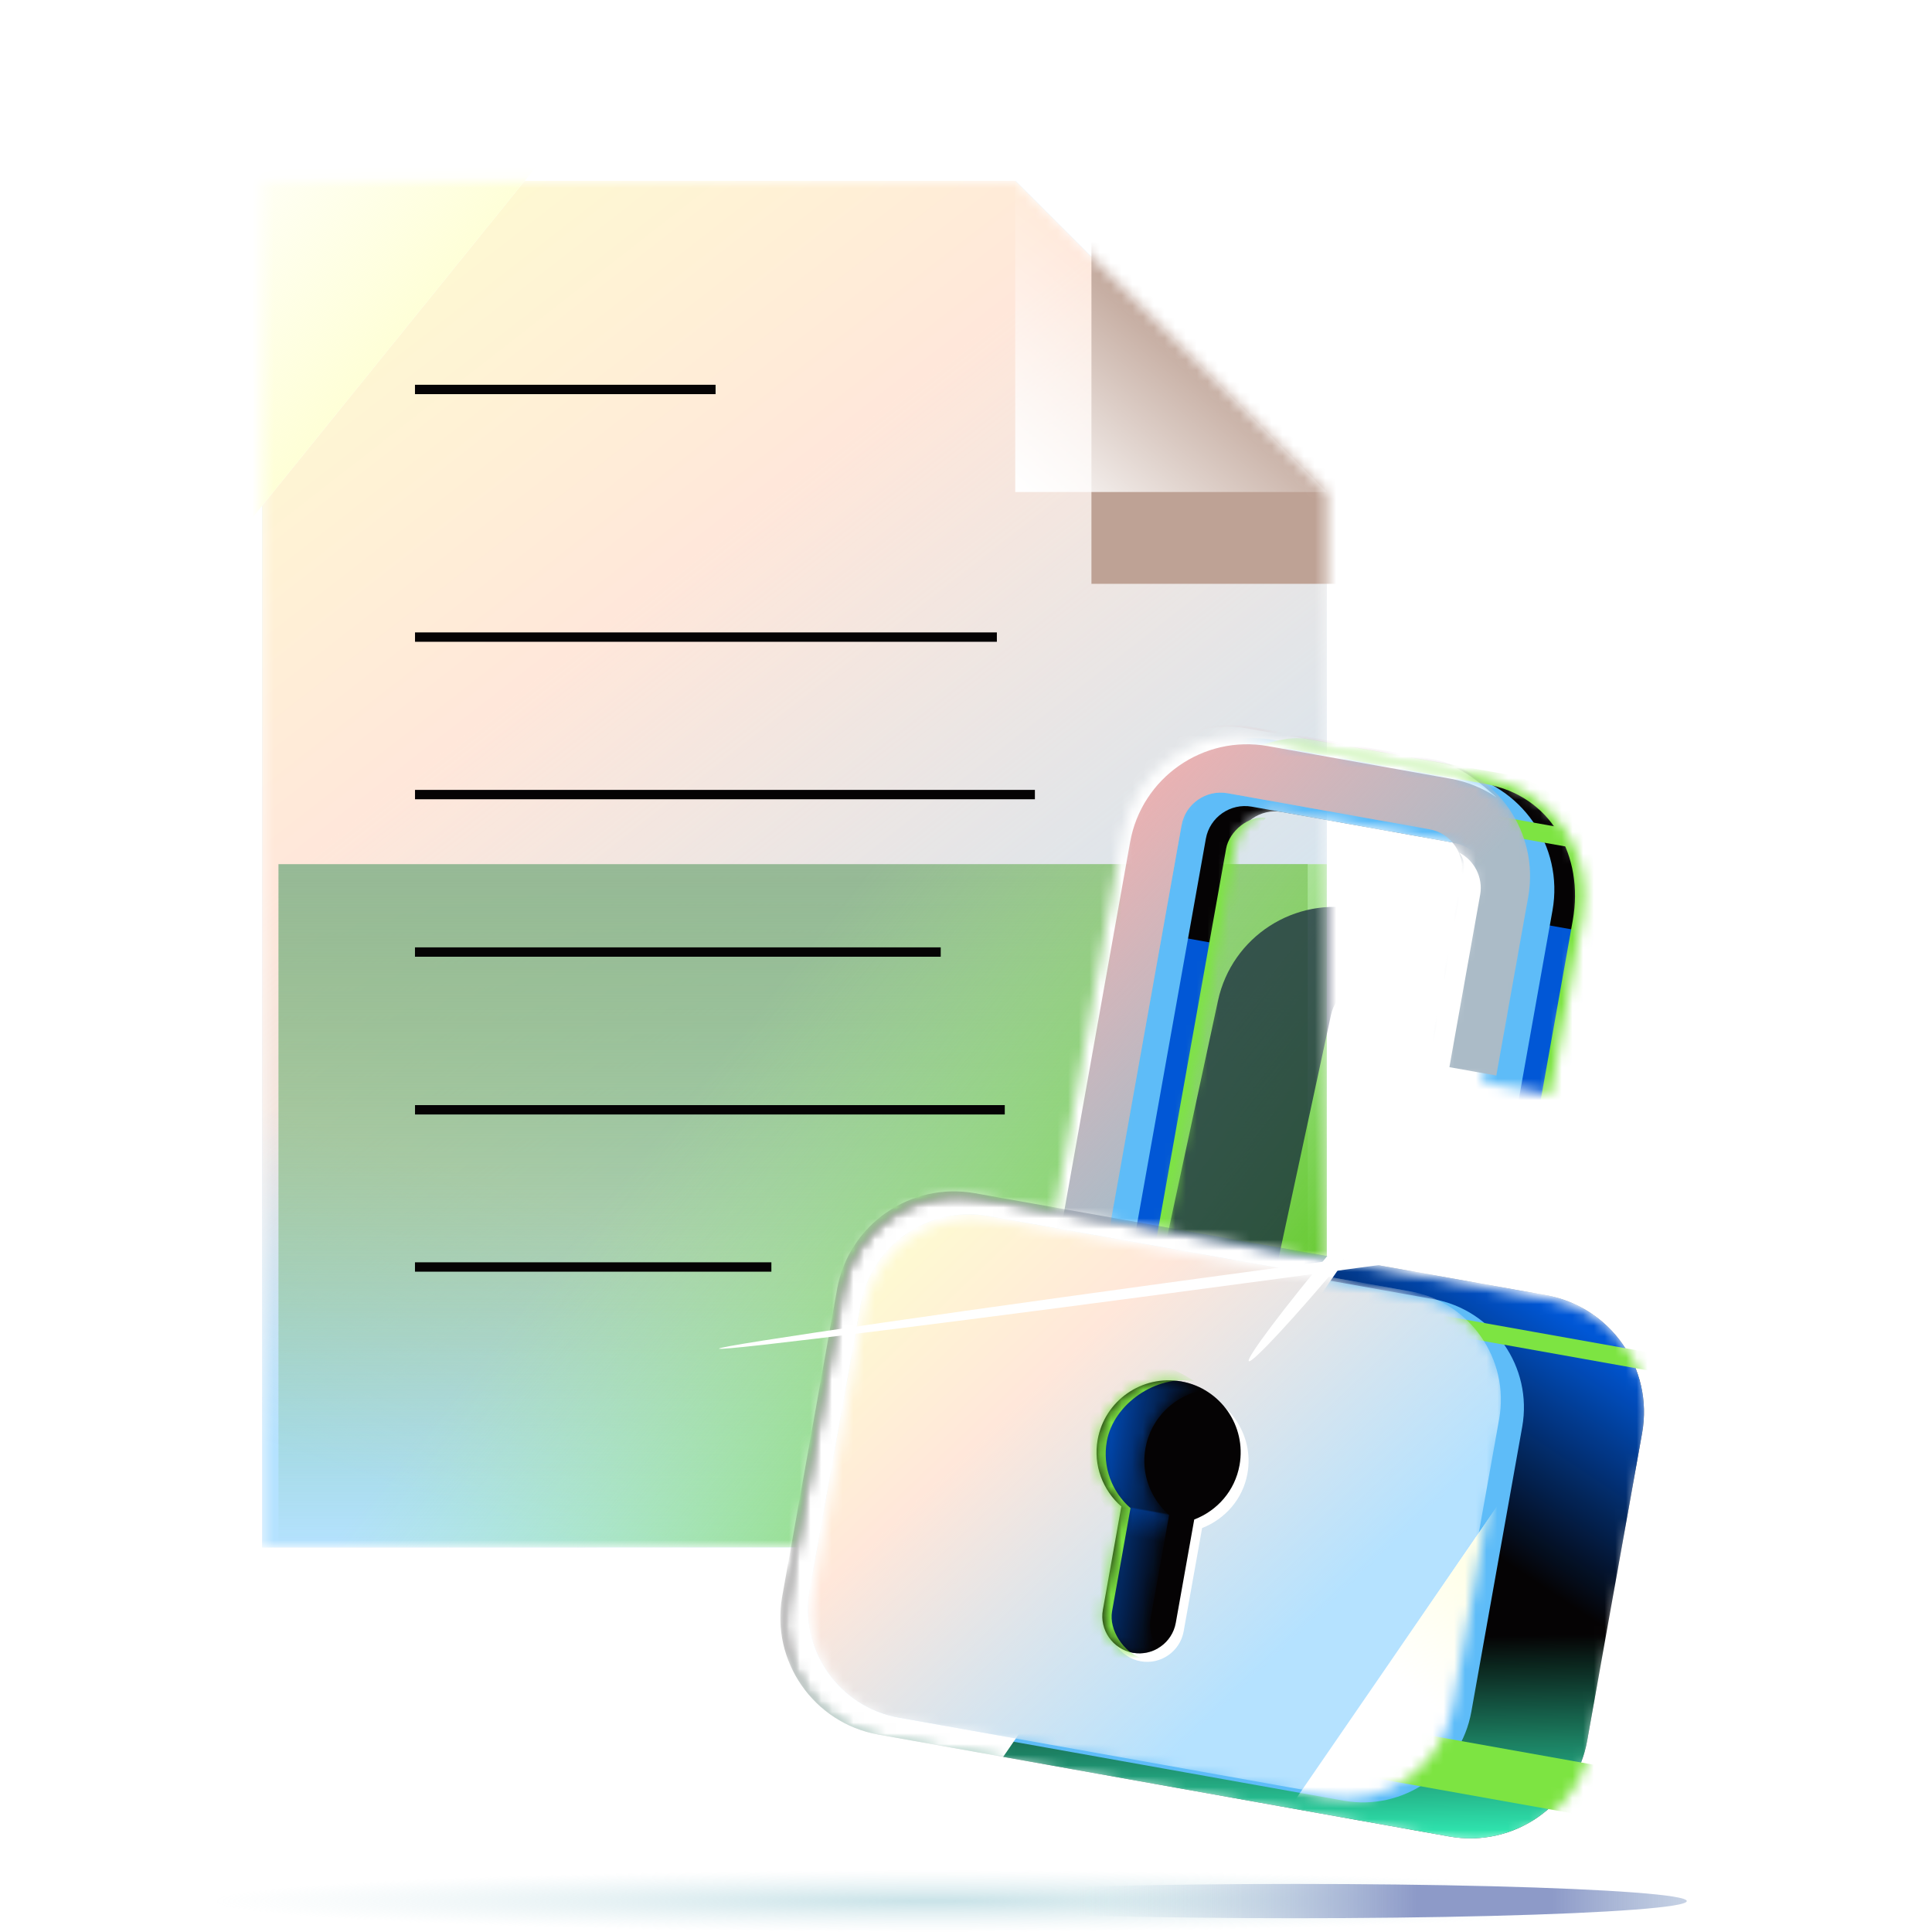
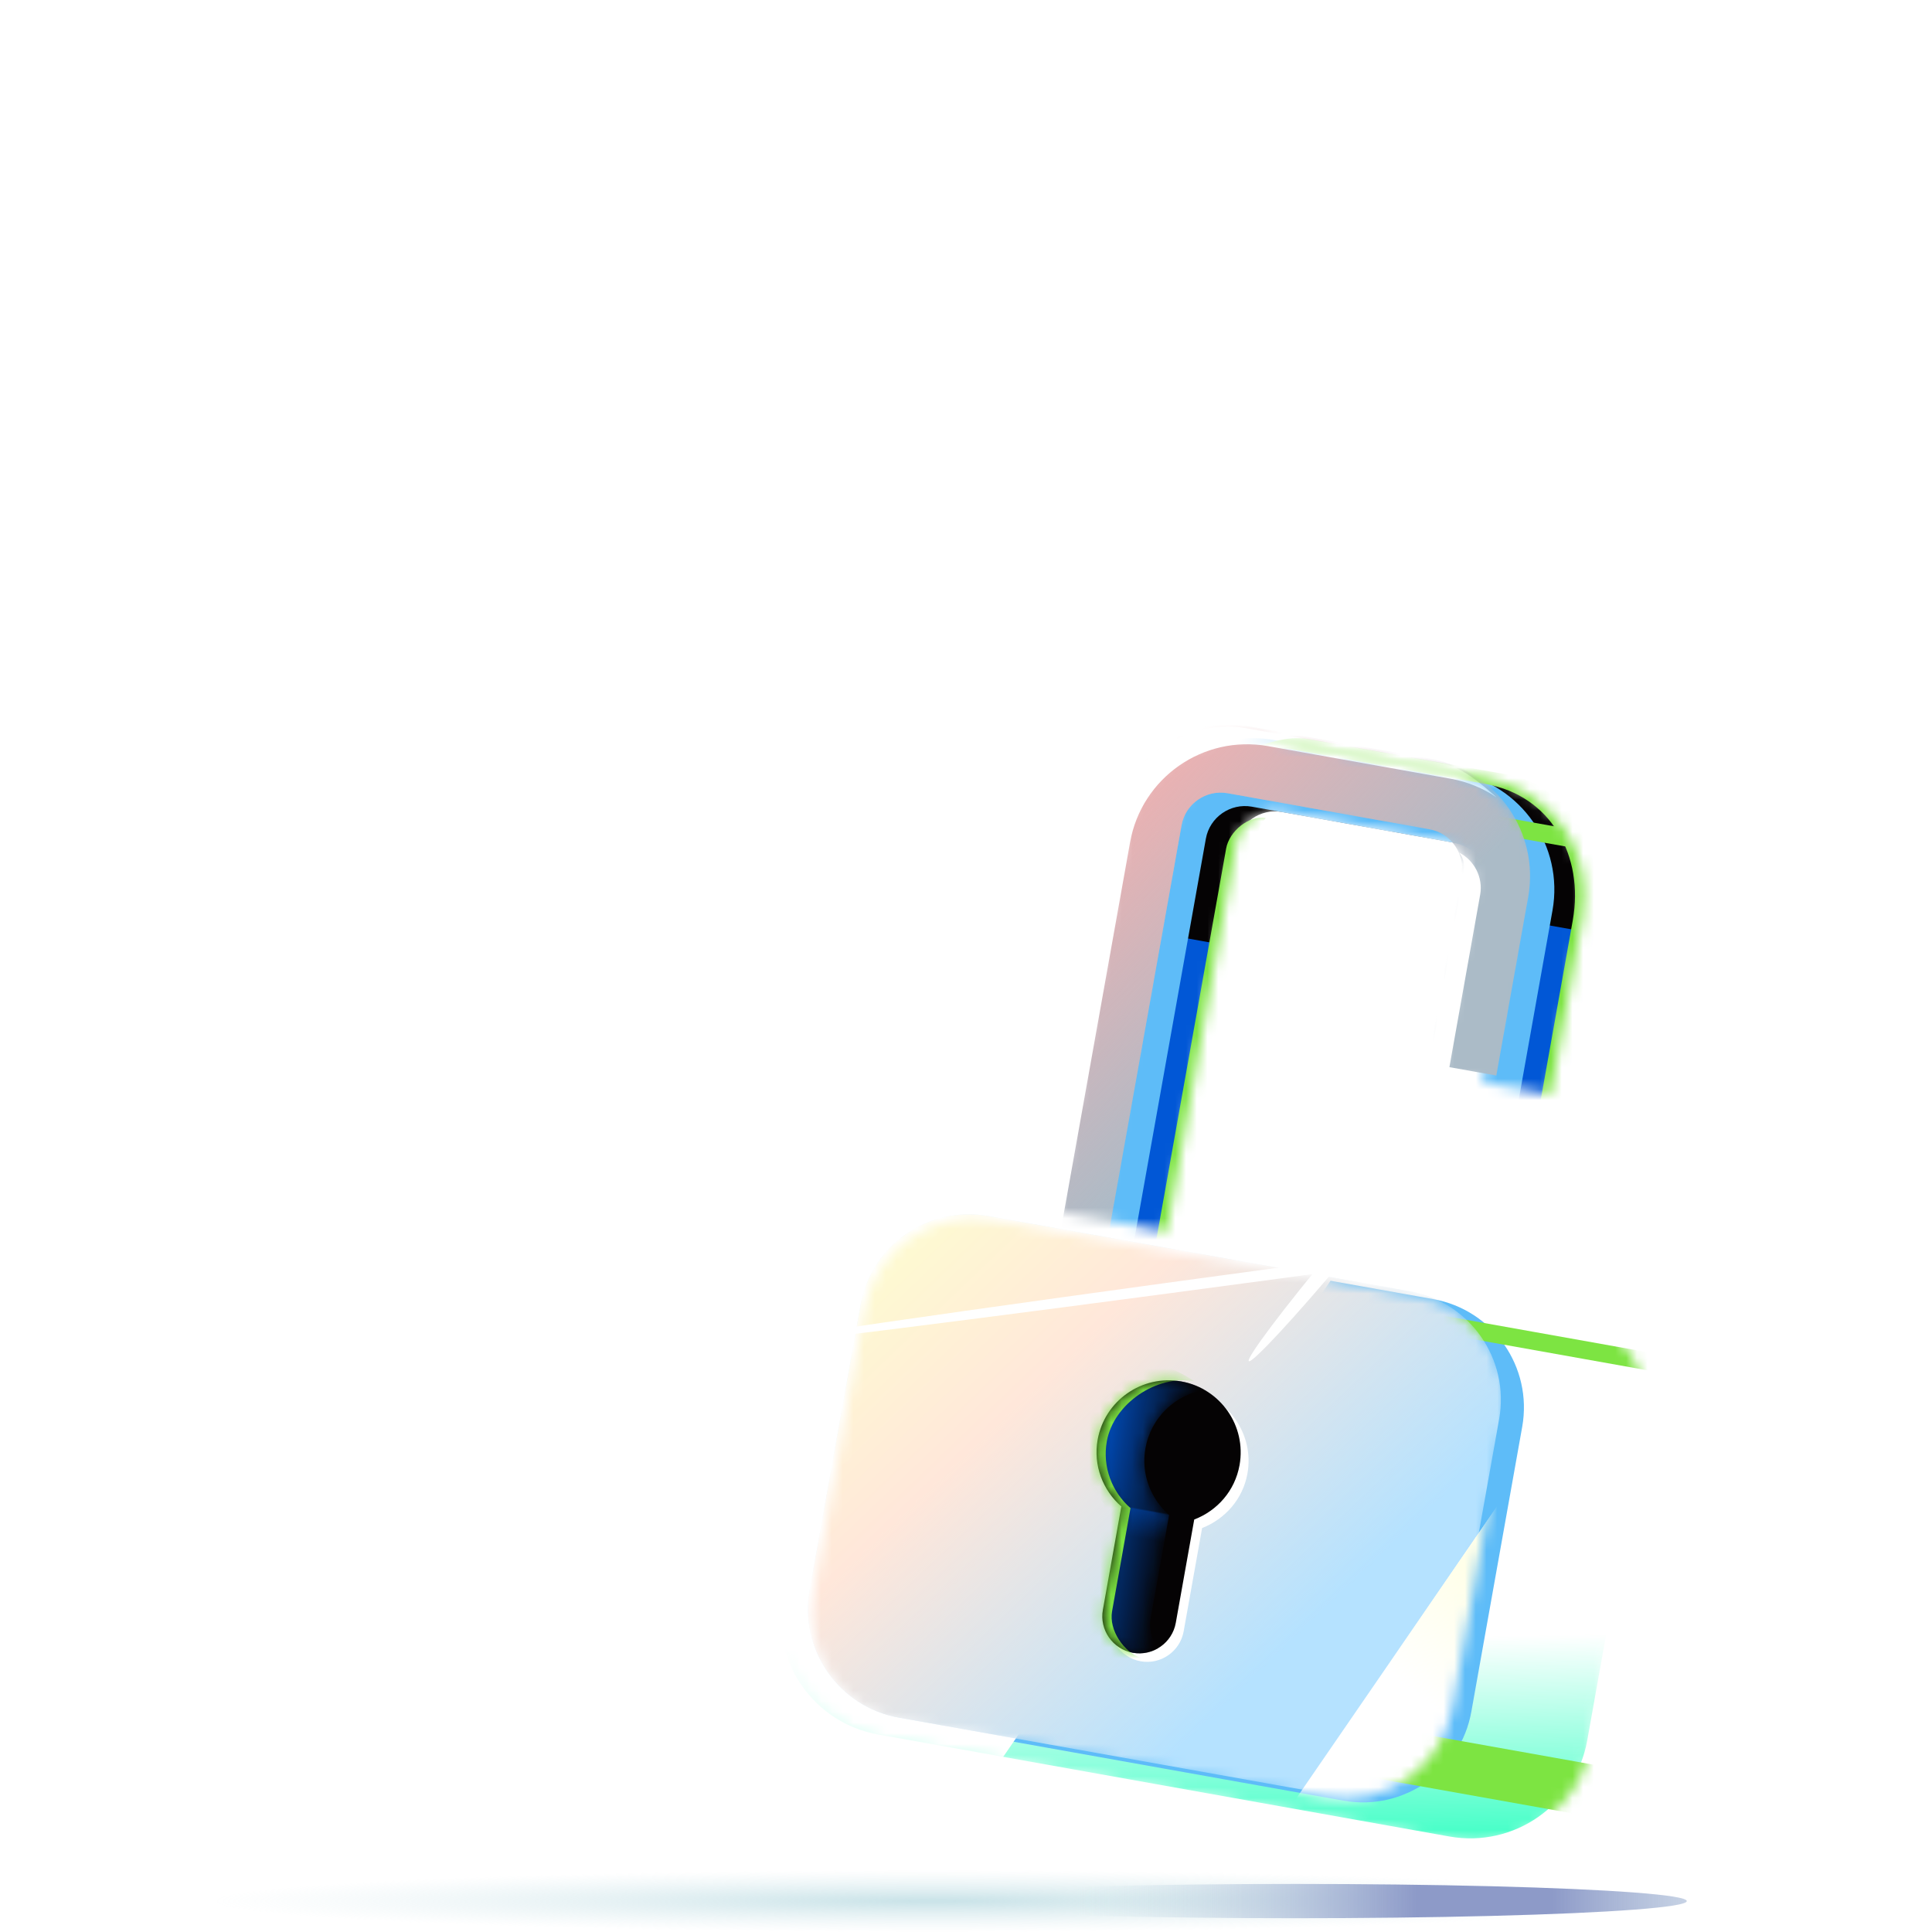
<svg xmlns="http://www.w3.org/2000/svg" width="180" height="180" viewBox="0 0 180 180" fill="none">
  <g clip-path="url(#clip0_26351_11735)">
    <g filter="url(#filter0_f_26351_11735)">
      <ellipse cx="86.824" cy="177.119" rx="66.996" ry="2.881" fill="url(#paint0_radial_26351_11735)" />
    </g>
    <g filter="url(#filter1_f_26351_11735)">
      <ellipse cx="120.709" cy="177.119" rx="36.446" ry="1.596" fill="url(#paint1_radial_26351_11735)" />
    </g>
    <mask id="mask0_26351_11735" style="mask-type:alpha" maskUnits="userSpaceOnUse" x="24" y="16" width="100" height="129">
-       <path d="M94.592 16.847L24.426 16.847L24.426 144.16H123.615V45.87L94.592 16.847Z" fill="white" />
-     </mask>
+       </mask>
    <g mask="url(#mask0_26351_11735)">
      <path d="M94.592 16.847L24.426 16.847L24.426 144.16H123.615V45.87L94.592 16.847Z" fill="#B5E2FF" />
      <path d="M94.592 16.847L24.426 16.847L24.426 144.16H123.615V45.87L94.592 16.847Z" fill="url(#paint2_linear_26351_11735)" />
      <path d="M94.592 16.847L24.426 16.847L24.426 144.16H123.615V45.87L94.592 16.847Z" fill="url(#paint3_linear_26351_11735)" />
      <g filter="url(#filter2_ii_26351_11735)">
        <path d="M94.592 16.847L24.426 16.847L24.426 144.16H123.615V45.87L94.592 16.847Z" fill="#B5E2FF" />
        <path d="M94.592 16.847L24.426 16.847L24.426 144.16H123.615V45.87L94.592 16.847Z" fill="url(#paint4_linear_26351_11735)" />
        <path d="M94.592 16.847L24.426 16.847L24.426 144.16H123.615V45.87L94.592 16.847Z" fill="url(#paint5_linear_26351_11735)" />
      </g>
      <rect x="25.944" y="80.512" width="95.892" height="63.655" fill="url(#paint6_linear_26351_11735)" />
      <rect x="24.17" y="80.512" width="99.446" height="63.646" fill="url(#paint7_linear_26351_11735)" />
      <g filter="url(#filter3_f_26351_11735)">
        <path d="M148.48 118.057L142.15 116.694L145.896 99.29C146.323 97.306 145.05 95.334 143.066 94.906L128.153 91.695C126.25 91.41 124.412 92.661 124.002 94.567L116.293 130.36L151.763 137.999C157.732 139.285 161.543 145.163 160.253 151.15L154.128 179.592C152.842 185.561 146.946 189.368 140.976 188.082L88.134 176.701C82.164 175.416 78.358 169.52 79.643 163.55L85.769 135.109C87.054 129.139 92.95 125.333 98.92 126.618L105.96 128.135L113.477 93.233C114.763 87.263 120.659 83.457 126.629 84.743L130.229 85.518C130.364 85.542 130.498 85.568 130.633 85.597L147.55 89.241C153.519 90.526 157.326 96.422 156.04 102.392L152.484 118.912L148.482 118.05L148.48 118.057Z" fill="#111E3C" fill-opacity="0.7" />
      </g>
      <path d="M34.481 -35.286L91.006 -35.286L6.726 69.029H-49.799L34.481 -35.286Z" fill="white" />
      <path d="M34.481 -35.286L91.006 -35.286L6.726 69.029H-49.799L34.481 -35.286Z" fill="url(#paint8_linear_26351_11735)" />
      <path d="M38.662 36.285H66.669" stroke="#050304" stroke-width="0.873" />
      <path d="M38.666 59.357H92.876" stroke="#050304" stroke-width="0.873" />
      <path d="M38.666 74.029L96.419 74.029" stroke="#050304" stroke-width="0.873" />
      <path d="M38.662 88.7H87.645" stroke="#050304" stroke-width="0.873" />
      <path d="M38.662 118.043L71.868 118.043" stroke="#050304" stroke-width="0.873" />
      <path d="M38.666 103.397H93.612" stroke="#050304" stroke-width="0.873" />
      <g filter="url(#filter4_f_26351_11735)">
        <path d="M137.607 54.395L101.687 54.395L101.687 18.475L137.607 54.395Z" fill="#BEA295" />
      </g>
      <path d="M123.609 45.841L94.587 45.841L94.587 16.819L123.609 45.841Z" fill="url(#paint9_linear_26351_11735)" />
    </g>
    <mask id="mask1_26351_11735" style="mask-type:alpha" maskUnits="userSpaceOnUse" x="101" y="69" width="47" height="50">
-       <path d="M144.48 101.954L138.105 100.816L141.232 83.291C141.589 81.293 140.246 79.367 138.249 79.01L119.434 75.651C117.436 75.294 115.51 76.637 115.153 78.634L108.084 118.225L101.709 117.087L108.619 78.386C109.693 72.375 115.45 68.362 121.462 69.435L138.497 72.477C144.508 73.55 148.522 79.308 147.448 85.319L144.48 101.954Z" fill="white" />
+       <path d="M144.48 101.954L138.105 100.816L141.232 83.291C141.589 81.293 140.246 79.367 138.249 79.01L119.434 75.651C117.436 75.294 115.51 76.637 115.153 78.634L108.084 118.225L101.709 117.087L108.619 78.386C109.693 72.375 115.45 68.362 121.462 69.435L138.497 72.477C144.508 73.55 148.522 79.308 147.448 85.319Z" fill="white" />
    </mask>
    <g mask="url(#mask1_26351_11735)">
      <path d="M144.48 101.954L138.105 100.816L141.232 83.291C141.589 81.293 140.246 79.367 138.249 79.01L119.434 75.651C117.436 75.294 115.51 76.637 115.153 78.634L108.084 118.225L101.709 117.087L108.619 78.386C109.693 72.375 115.45 68.362 121.462 69.435L138.497 72.477C144.508 73.55 148.522 79.308 147.448 85.319L144.48 101.954Z" fill="#050304" />
      <g filter="url(#filter5_f_26351_11735)">
        <path d="M135.946 84.718L149.877 87.206L146.586 105.641L132.655 103.153L135.946 84.718Z" fill="#0157D6" />
      </g>
      <g filter="url(#filter6_f_26351_11735)">
        <path d="M103.283 86.12L117.214 88.607L111.806 118.89L97.876 116.403L103.283 86.12Z" fill="#0157D6" />
      </g>
      <g filter="url(#filter7_f_26351_11735)">
        <path d="M141.231 103.94L134.857 102.802L138.427 82.796C138.783 80.799 137.441 78.872 135.443 78.516L116.628 75.156C114.63 74.799 112.704 76.142 112.347 78.14L105.278 117.73L98.903 116.592L105.814 77.891C106.887 71.88 112.645 67.867 118.656 68.94L135.691 71.982C141.703 73.055 145.716 78.813 144.642 84.824L141.231 103.94Z" fill="#5EBCF8" />
      </g>
      <g filter="url(#filter8_f_26351_11735)">
        <rect x="130.199" y="74.379" width="23.677" height="1.663" transform="rotate(10.124 130.199 74.379)" fill="#7DE442" />
      </g>
      <g filter="url(#filter9_f_26351_11735)">
        <path d="M142.648 107.508L144.706 107.875L148.693 85.534C149.766 79.523 146.35 73.216 140.339 72.143L121.929 68.856C119.895 68.492 117.704 69.334 115.9 70.016C117.376 69.643 118.952 69.57 120.546 69.855L138.457 73.053C144.469 74.126 147.606 79.727 146.533 85.739L142.648 107.508Z" fill="#7DE442" />
        <path d="M117.927 76.213C116.364 75.934 114.526 77.439 114.237 79.054L107.271 118.073L109.803 118.525L116.872 78.934C117.082 77.759 117.2 77.1 117.927 76.213Z" fill="#7DE442" />
      </g>
    </g>
    <mask id="mask2_26351_11735" style="mask-type:alpha" maskUnits="userSpaceOnUse" x="97" y="68" width="47" height="50">
      <path d="M140.448 101.244L134.074 100.106L137.201 82.581C137.558 80.583 136.215 78.656 134.217 78.3L115.402 74.94C113.405 74.584 111.478 75.926 111.122 77.924L104.053 117.515L97.678 116.376L104.588 77.676C105.661 71.664 111.419 67.651 117.43 68.725L134.466 71.766C140.477 72.84 144.49 78.597 143.417 84.609L140.448 101.244Z" fill="white" />
    </mask>
    <g mask="url(#mask2_26351_11735)">
      <g filter="url(#filter10_i_26351_11735)">
        <path d="M140.448 101.244L134.074 100.106L137.201 82.581C137.558 80.583 136.215 78.656 134.217 78.3L115.402 74.94C113.405 74.584 111.478 75.926 111.122 77.924L104.053 117.515L97.678 116.376L104.588 77.676C105.661 71.664 111.419 67.651 117.43 68.725L134.466 71.766C140.477 72.84 144.49 78.597 143.417 84.609L140.448 101.244Z" fill="#ABBBC7" />
        <path d="M140.448 101.244L134.074 100.106L137.201 82.581C137.558 80.583 136.215 78.656 134.217 78.3L115.402 74.94C113.405 74.584 111.478 75.926 111.122 77.924L104.053 117.515L97.678 116.376L104.588 77.676C105.661 71.664 111.419 67.651 117.43 68.725L134.466 71.766C140.477 72.84 144.49 78.597 143.417 84.609L140.448 101.244Z" fill="url(#paint10_linear_26351_11735)" />
      </g>
      <g filter="url(#filter11_f_26351_11735)">
        <path fill-rule="evenodd" clip-rule="evenodd" d="M134.607 101.834L137.902 83.37C138.195 81.732 137.345 80.142 135.929 79.426C136.646 80.242 136.369 81.252 136.164 82.398L132.755 101.503L134.607 101.834ZM98.493 116.525L105.289 78.465C106.363 72.454 112.12 68.44 118.132 69.514L135.167 72.555C136.743 72.837 138.182 73.44 139.428 74.286C137.959 72.989 136.239 71.442 134.172 71.073L116.147 67.852C110.136 66.778 104.267 71.415 103.194 77.426L96.283 116.127L98.493 116.525Z" fill="white" />
      </g>
    </g>
    <mask id="mask3_26351_11735" style="mask-type:alpha" maskUnits="userSpaceOnUse" x="73" y="111" width="81" height="61">
      <path d="M144.434 121.057L91.221 111.556C85.21 110.483 79.452 114.496 78.379 120.507L73.265 149.148C72.191 155.159 76.204 160.917 82.216 161.99L135.428 171.491C141.44 172.565 147.198 168.551 148.271 162.54L153.385 133.9C154.461 127.87 150.445 122.131 144.434 121.057Z" fill="white" />
    </mask>
    <g mask="url(#mask3_26351_11735)">
      <g filter="url(#filter12_ii_26351_11735)">
-         <path d="M144.429 121.057L91.217 111.556C85.205 110.483 79.448 114.496 78.374 120.507L73.26 149.148C72.187 155.159 76.2 160.917 82.212 161.99L135.424 171.491C141.435 172.565 147.193 168.551 148.267 162.54L153.38 133.9C154.457 127.87 150.441 122.131 144.429 121.057Z" fill="#050304" />
-         <path d="M144.429 121.057L91.217 111.556C85.205 110.483 79.448 114.496 78.374 120.507L73.26 149.148C72.187 155.159 76.2 160.917 82.212 161.99L135.424 171.491C141.435 172.565 147.193 168.551 148.267 162.54L153.38 133.9C154.457 127.87 150.441 122.131 144.429 121.057Z" fill="url(#paint11_linear_26351_11735)" />
        <path d="M144.429 121.057L91.217 111.556C85.205 110.483 79.448 114.496 78.374 120.507L73.26 149.148C72.187 155.159 76.2 160.917 82.212 161.99L135.424 171.491C141.435 172.565 147.193 168.551 148.267 162.54L153.38 133.9C154.457 127.87 150.441 122.131 144.429 121.057Z" fill="url(#paint12_linear_26351_11735)" />
      </g>
      <g filter="url(#filter13_f_26351_11735)">
        <path d="M133.526 121.035L94.225 114.017C88.65 113.022 83.32 116.737 82.325 122.312L77.587 148.846C76.591 154.421 80.306 159.751 85.882 160.746L125.183 167.764C130.758 168.759 136.088 165.044 137.083 159.469L141.821 132.935C142.816 127.36 139.102 122.03 133.526 121.035Z" fill="#5EBCF8" />
      </g>
      <g filter="url(#filter14_f_26351_11735)">
        <rect x="127.582" y="160.684" width="23.677" height="4.811" transform="rotate(10.124 127.582 160.684)" fill="#7DE442" />
      </g>
      <g filter="url(#filter15_f_26351_11735)">
        <rect x="133.619" y="122.431" width="23.677" height="1.663" transform="rotate(10.124 133.619 122.431)" fill="#7DE442" />
      </g>
    </g>
    <mask id="mask4_26351_11735" style="mask-type:alpha" maskUnits="userSpaceOnUse" x="73" y="111" width="70" height="59">
      <path d="M133.638 119.143L91.222 111.57C85.205 110.495 79.453 114.505 78.378 120.522L73.265 149.158C72.191 155.176 76.2 160.928 82.217 162.002L124.633 169.576C130.65 170.65 136.402 166.641 137.477 160.623L142.59 131.987C143.664 125.97 139.655 120.218 133.638 119.143Z" fill="white" />
    </mask>
    <g mask="url(#mask4_26351_11735)">
      <g filter="url(#filter16_f_26351_11735)">
        <path d="M43.45 156.478L92.408 165.22L126.02 116.335L77.082 107.597L43.45 156.478Z" fill="white" />
      </g>
    </g>
    <mask id="mask5_26351_11735" style="mask-type:alpha" maskUnits="userSpaceOnUse" x="75" y="113" width="66" height="55">
      <path d="M131.764 120.7L92.463 113.683C86.888 112.687 81.558 116.402 80.563 121.978L75.825 148.511C74.83 154.087 78.544 159.416 84.12 160.412L123.421 167.429C128.996 168.425 134.326 164.71 135.322 159.134L140.059 132.601C141.055 127.025 137.34 121.696 131.764 120.7Z" fill="white" />
    </mask>
    <g mask="url(#mask5_26351_11735)">
      <g filter="url(#filter17_ii_26351_11735)">
        <path d="M131.764 120.7L92.463 113.683C86.888 112.687 81.558 116.402 80.563 121.978L75.825 148.511C74.83 154.087 78.544 159.416 84.12 160.412L123.421 167.429C128.996 168.425 134.326 164.71 135.322 159.134L140.059 132.601C141.055 127.025 137.34 121.696 131.764 120.7Z" fill="#B5E2FF" />
        <path d="M131.764 120.7L92.463 113.683C86.888 112.687 81.558 116.402 80.563 121.978L75.825 148.511C74.83 154.087 78.544 159.416 84.12 160.412L123.421 167.429C128.996 168.425 134.326 164.71 135.322 159.134L140.059 132.601C141.055 127.025 137.34 121.696 131.764 120.7Z" fill="url(#paint13_linear_26351_11735)" />
      </g>
      <g filter="url(#filter18_f_26351_11735)">
        <path d="M111.481 181.059L157.883 189.345L189.772 142.997L143.351 134.708L111.481 181.059Z" fill="white" />
        <path d="M111.481 181.059L157.883 189.345L189.772 142.997L143.351 134.708L111.481 181.059Z" fill="url(#paint14_linear_26351_11735)" />
      </g>
    </g>
    <g filter="url(#filter19_f_26351_11735)">
      <path d="M116.221 137.288C116.873 133.638 114.441 130.149 110.79 129.497C107.14 128.845 103.651 131.277 102.999 134.928C102.571 137.325 103.488 139.644 105.205 141.15L103.487 150.775C103.153 152.646 104.406 154.444 106.276 154.778C108.147 155.112 109.945 153.859 110.279 151.988L111.998 142.363C114.112 141.541 115.793 139.686 116.221 137.288Z" fill="white" />
    </g>
    <path d="M115.487 136.496C116.139 132.845 113.707 129.357 110.057 128.705C106.407 128.053 102.918 130.485 102.266 134.135C101.838 136.532 102.754 138.851 104.472 140.357L102.753 149.983C102.419 151.853 103.672 153.651 105.543 153.985C107.414 154.319 109.212 153.066 109.546 151.196L111.264 141.57C113.397 140.751 115.056 138.911 115.487 136.496Z" fill="#050304" />
    <mask id="mask6_26351_11735" style="mask-type:alpha" maskUnits="userSpaceOnUse" x="102" y="128" width="11" height="27">
      <path d="M107.92 153.549C107.314 152.798 107.023 151.798 107.206 150.777L108.924 141.151C107.207 139.645 106.29 137.327 106.718 134.929C107.231 132.059 109.497 129.942 112.217 129.485C111.566 129.113 110.842 128.844 110.061 128.705C106.411 128.053 102.922 130.485 102.27 134.135C101.842 136.532 102.759 138.851 104.476 140.357L102.758 149.983C102.424 151.853 103.677 153.651 105.547 153.985C106.397 154.137 107.231 153.961 107.92 153.549Z" fill="white" />
    </mask>
    <g mask="url(#mask6_26351_11735)">
      <path d="M107.92 153.549C107.314 152.798 107.023 151.798 107.206 150.777L108.924 141.151C107.207 139.645 106.29 137.327 106.718 134.929C107.231 132.059 109.497 129.942 112.217 129.485C111.566 129.113 110.842 128.844 110.061 128.705C106.411 128.053 102.922 130.485 102.27 134.135C101.842 136.532 102.759 138.851 104.476 140.357L102.758 149.983C102.424 151.853 103.677 153.651 105.547 153.985C106.397 154.137 107.231 153.961 107.92 153.549Z" fill="#050304" />
      <path d="M107.92 153.549C107.314 152.798 107.023 151.798 107.206 150.777L108.924 141.151C107.207 139.645 106.29 137.327 106.718 134.929C107.231 132.059 109.497 129.942 112.217 129.485C111.566 129.113 110.842 128.844 110.061 128.705C106.411 128.053 102.922 130.485 102.27 134.135C101.842 136.532 102.759 138.851 104.476 140.357L102.758 149.983C102.424 151.853 103.677 153.651 105.547 153.985C106.397 154.137 107.231 153.961 107.92 153.549Z" fill="url(#paint15_linear_26351_11735)" />
      <path d="M107.92 153.549C107.314 152.798 107.023 151.798 107.206 150.777L108.924 141.151C107.207 139.645 106.29 137.327 106.718 134.929C107.231 132.059 109.497 129.942 112.217 129.485C111.566 129.113 110.842 128.844 110.061 128.705C106.411 128.053 102.922 130.485 102.27 134.135C101.842 136.532 102.759 138.851 104.476 140.357L102.758 149.983C102.424 151.853 103.677 153.651 105.547 153.985C106.397 154.137 107.231 153.961 107.92 153.549Z" fill="url(#paint16_linear_26351_11735)" />
      <g filter="url(#filter20_f_26351_11735)">
        <path d="M106.346 154.482C104.712 153.974 103.299 151.861 103.607 150.134L105.326 140.509C103.608 139.003 102.692 136.684 103.12 134.287C103.746 130.779 107.755 128.055 111.265 128.682C110.919 128.419 109.138 127.398 108.373 127.261C104.723 126.61 101.548 130.239 100.896 133.89C100.468 136.287 101.149 138.564 102.866 140.07L101.148 149.695C100.814 151.566 101.754 154.273 103.625 154.607C104.906 154.836 105.808 154.997 106.346 154.482Z" fill="#7DE442" />
      </g>
    </g>
    <path d="M66.994 125.649C66.956 125.37 90.324 121.989 119.186 118.096C148.049 114.204 171.477 111.274 171.515 111.553C171.552 111.831 148.185 115.213 119.322 119.105C90.46 122.997 67.031 125.927 66.994 125.649Z" fill="white" />
    <path d="M116.348 126.819C116.059 126.577 119.673 121.779 124.42 116.103C129.167 110.426 133.25 106.02 133.539 106.262C133.828 106.504 130.215 111.302 125.468 116.979C120.721 122.655 116.638 127.061 116.348 126.819Z" fill="white" />
  </g>
  <defs>
    <filter id="filter0_f_26351_11735" x="15.828" y="170.238" width="141.991" height="13.762" filterUnits="userSpaceOnUse" color-interpolation-filters="sRGB">
      <feFlood flood-opacity="0" result="BackgroundImageFix" />
      <feBlend mode="normal" in="SourceGraphic" in2="BackgroundImageFix" result="shape" />
      <feGaussianBlur stdDeviation="2" result="effect1_foregroundBlur_26351_11735" />
    </filter>
    <filter id="filter1_f_26351_11735" x="82.864" y="174.123" width="75.691" height="5.992" filterUnits="userSpaceOnUse" color-interpolation-filters="sRGB">
      <feFlood flood-opacity="0" result="BackgroundImageFix" />
      <feBlend mode="normal" in="SourceGraphic" in2="BackgroundImageFix" result="shape" />
      <feGaussianBlur stdDeviation="0.7" result="effect1_foregroundBlur_26351_11735" />
    </filter>
    <filter id="filter2_ii_26351_11735" x="22.68" y="15.102" width="102.68" height="130.804" filterUnits="userSpaceOnUse" color-interpolation-filters="sRGB">
      <feFlood flood-opacity="0" result="BackgroundImageFix" />
      <feBlend mode="normal" in="SourceGraphic" in2="BackgroundImageFix" result="shape" />
      <feColorMatrix in="SourceAlpha" type="matrix" values="0 0 0 0 0 0 0 0 0 0 0 0 0 0 0 0 0 0 127 0" result="hardAlpha" />
      <feOffset dx="-1.745" dy="-1.745" />
      <feGaussianBlur stdDeviation="0.873" />
      <feComposite in2="hardAlpha" operator="arithmetic" k2="-1" k3="1" />
      <feColorMatrix type="matrix" values="0 0 0 0 0.581 0 0 0 0 0.831 0 0 0 0 0.988 0 0 0 1 0" />
      <feBlend mode="normal" in2="shape" result="effect1_innerShadow_26351_11735" />
      <feColorMatrix in="SourceAlpha" type="matrix" values="0 0 0 0 0 0 0 0 0 0 0 0 0 0 0 0 0 0 127 0" result="hardAlpha" />
      <feOffset dx="1.745" dy="1.745" />
      <feGaussianBlur stdDeviation="0.873" />
      <feComposite in2="hardAlpha" operator="arithmetic" k2="-1" k3="1" />
      <feColorMatrix type="matrix" values="0 0 0 0 0.994 0 0 0 0 1 0 0 0 0 0.958 0 0 0 1 0" />
      <feBlend mode="normal" in2="effect1_innerShadow_26351_11735" result="effect2_innerShadow_26351_11735" />
    </filter>
    <filter id="filter3_f_26351_11735" x="75.394" y="80.493" width="89.11" height="111.839" filterUnits="userSpaceOnUse" color-interpolation-filters="sRGB">
      <feFlood flood-opacity="0" result="BackgroundImageFix" />
      <feBlend mode="normal" in="SourceGraphic" in2="BackgroundImageFix" result="shape" />
      <feGaussianBlur stdDeviation="2" result="effect1_foregroundBlur_26351_11735" />
    </filter>
    <filter id="filter4_f_26351_11735" x="98.196" y="14.985" width="42.901" height="42.901" filterUnits="userSpaceOnUse" color-interpolation-filters="sRGB">
      <feFlood flood-opacity="0" result="BackgroundImageFix" />
      <feBlend mode="normal" in="SourceGraphic" in2="BackgroundImageFix" result="shape" />
      <feGaussianBlur stdDeviation="1.745" result="effect1_foregroundBlur_26351_11735" />
    </filter>
    <filter id="filter5_f_26351_11735" x="130.577" y="82.641" width="21.377" height="25.077" filterUnits="userSpaceOnUse" color-interpolation-filters="sRGB">
      <feFlood flood-opacity="0" result="BackgroundImageFix" />
      <feBlend mode="normal" in="SourceGraphic" in2="BackgroundImageFix" result="shape" />
      <feGaussianBlur stdDeviation="1.039" result="effect1_foregroundBlur_26351_11735" />
    </filter>
    <filter id="filter6_f_26351_11735" x="95.798" y="84.042" width="23.493" height="36.925" filterUnits="userSpaceOnUse" color-interpolation-filters="sRGB">
      <feFlood flood-opacity="0" result="BackgroundImageFix" />
      <feBlend mode="normal" in="SourceGraphic" in2="BackgroundImageFix" result="shape" />
      <feGaussianBlur stdDeviation="1.039" result="effect1_foregroundBlur_26351_11735" />
    </filter>
    <filter id="filter7_f_26351_11735" x="97.903" y="67.767" width="47.913" height="50.964" filterUnits="userSpaceOnUse" color-interpolation-filters="sRGB">
      <feFlood flood-opacity="0" result="BackgroundImageFix" />
      <feBlend mode="normal" in="SourceGraphic" in2="BackgroundImageFix" result="shape" />
      <feGaussianBlur stdDeviation="0.5" result="effect1_foregroundBlur_26351_11735" />
    </filter>
    <filter id="filter8_f_26351_11735" x="128.868" y="73.341" width="25.678" height="7.877" filterUnits="userSpaceOnUse" color-interpolation-filters="sRGB">
      <feFlood flood-opacity="0" result="BackgroundImageFix" />
      <feBlend mode="normal" in="SourceGraphic" in2="BackgroundImageFix" result="shape" />
      <feGaussianBlur stdDeviation="0.519" result="effect1_foregroundBlur_26351_11735" />
    </filter>
    <filter id="filter9_f_26351_11735" x="106.647" y="68.145" width="42.865" height="51.003" filterUnits="userSpaceOnUse" color-interpolation-filters="sRGB">
      <feFlood flood-opacity="0" result="BackgroundImageFix" />
      <feBlend mode="normal" in="SourceGraphic" in2="BackgroundImageFix" result="shape" />
      <feGaussianBlur stdDeviation="0.312" result="effect1_foregroundBlur_26351_11735" />
    </filter>
    <filter id="filter10_i_26351_11735" x="96.639" y="67.512" width="46.952" height="50.003" filterUnits="userSpaceOnUse" color-interpolation-filters="sRGB">
      <feFlood flood-opacity="0" result="BackgroundImageFix" />
      <feBlend mode="normal" in="SourceGraphic" in2="BackgroundImageFix" result="shape" />
      <feColorMatrix in="SourceAlpha" type="matrix" values="0 0 0 0 0 0 0 0 0 0 0 0 0 0 0 0 0 0 127 0" result="hardAlpha" />
      <feOffset dx="-1.039" dy="-1.039" />
      <feGaussianBlur stdDeviation="0.519" />
      <feComposite in2="hardAlpha" operator="arithmetic" k2="-1" k3="1" />
      <feColorMatrix type="matrix" values="0 0 0 0 0.368 0 0 0 0 0.739 0 0 0 0 0.971 0 0 0 1 0" />
      <feBlend mode="normal" in2="shape" result="effect1_innerShadow_26351_11735" />
    </filter>
    <filter id="filter11_f_26351_11735" x="95.66" y="67.074" width="44.391" height="50.075" filterUnits="userSpaceOnUse" color-interpolation-filters="sRGB">
      <feFlood flood-opacity="0" result="BackgroundImageFix" />
      <feBlend mode="normal" in="SourceGraphic" in2="BackgroundImageFix" result="shape" />
      <feGaussianBlur stdDeviation="0.312" result="effect1_foregroundBlur_26351_11735" />
    </filter>
    <filter id="filter12_ii_26351_11735" x="72.048" y="110.344" width="81.897" height="61.712" filterUnits="userSpaceOnUse" color-interpolation-filters="sRGB">
      <feFlood flood-opacity="0" result="BackgroundImageFix" />
      <feBlend mode="normal" in="SourceGraphic" in2="BackgroundImageFix" result="shape" />
      <feColorMatrix in="SourceAlpha" type="matrix" values="0 0 0 0 0 0 0 0 0 0 0 0 0 0 0 0 0 0 127 0" result="hardAlpha" />
      <feOffset dx="-1.039" dy="-1.039" />
      <feGaussianBlur stdDeviation="0.519" />
      <feComposite in2="hardAlpha" operator="arithmetic" k2="-1" k3="1" />
      <feColorMatrix type="matrix" values="0 0 0 0 0.571 0 0 0 0 0.94 0 0 0 0 0.36 0 0 0 1 0" />
      <feBlend mode="normal" in2="shape" result="effect1_innerShadow_26351_11735" />
      <feColorMatrix in="SourceAlpha" type="matrix" values="0 0 0 0 0 0 0 0 0 0 0 0 0 0 0 0 0 0 127 0" result="hardAlpha" />
      <feOffset dx="0.651" dy="0.651" />
      <feGaussianBlur stdDeviation="0.195" />
      <feComposite in2="hardAlpha" operator="arithmetic" k2="-1" k3="1" />
      <feColorMatrix type="matrix" values="0 0 0 0 1 0 0 0 0 1 0 0 0 0 1 0 0 0 1 0" />
      <feBlend mode="normal" in2="effect1_innerShadow_26351_11735" result="effect2_innerShadow_26351_11735" />
    </filter>
    <filter id="filter13_f_26351_11735" x="76.425" y="112.856" width="66.557" height="56.069" filterUnits="userSpaceOnUse" color-interpolation-filters="sRGB">
      <feFlood flood-opacity="0" result="BackgroundImageFix" />
      <feBlend mode="normal" in="SourceGraphic" in2="BackgroundImageFix" result="shape" />
      <feGaussianBlur stdDeviation="0.5" result="effect1_foregroundBlur_26351_11735" />
    </filter>
    <filter id="filter14_f_26351_11735" x="125.698" y="159.645" width="26.231" height="10.976" filterUnits="userSpaceOnUse" color-interpolation-filters="sRGB">
      <feFlood flood-opacity="0" result="BackgroundImageFix" />
      <feBlend mode="normal" in="SourceGraphic" in2="BackgroundImageFix" result="shape" />
      <feGaussianBlur stdDeviation="0.519" result="effect1_foregroundBlur_26351_11735" />
    </filter>
    <filter id="filter15_f_26351_11735" x="132.288" y="121.392" width="25.678" height="7.877" filterUnits="userSpaceOnUse" color-interpolation-filters="sRGB">
      <feFlood flood-opacity="0" result="BackgroundImageFix" />
      <feBlend mode="normal" in="SourceGraphic" in2="BackgroundImageFix" result="shape" />
      <feGaussianBlur stdDeviation="0.519" result="effect1_foregroundBlur_26351_11735" />
    </filter>
    <filter id="filter16_f_26351_11735" x="42.411" y="106.558" width="84.647" height="59.7" filterUnits="userSpaceOnUse" color-interpolation-filters="sRGB">
      <feFlood flood-opacity="0" result="BackgroundImageFix" />
      <feBlend mode="normal" in="SourceGraphic" in2="BackgroundImageFix" result="shape" />
      <feGaussianBlur stdDeviation="0.519" result="effect1_foregroundBlur_26351_11735" />
    </filter>
    <filter id="filter17_ii_26351_11735" x="74.625" y="112.483" width="65.987" height="55.498" filterUnits="userSpaceOnUse" color-interpolation-filters="sRGB">
      <feFlood flood-opacity="0" result="BackgroundImageFix" />
      <feBlend mode="normal" in="SourceGraphic" in2="BackgroundImageFix" result="shape" />
      <feColorMatrix in="SourceAlpha" type="matrix" values="0 0 0 0 0 0 0 0 0 0 0 0 0 0 0 0 0 0 127 0" result="hardAlpha" />
      <feOffset dx="-1.039" dy="-1.039" />
      <feGaussianBlur stdDeviation="0.519" />
      <feComposite in2="hardAlpha" operator="arithmetic" k2="-1" k3="1" />
      <feColorMatrix type="matrix" values="0 0 0 0 0.368 0 0 0 0 0.739 0 0 0 0 0.971 0 0 0 1 0" />
      <feBlend mode="normal" in2="shape" result="effect1_innerShadow_26351_11735" />
      <feColorMatrix in="SourceAlpha" type="matrix" values="0 0 0 0 0 0 0 0 0 0 0 0 0 0 0 0 0 0 127 0" result="hardAlpha" />
      <feOffset dx="0.651" dy="0.651" />
      <feGaussianBlur stdDeviation="0.195" />
      <feComposite in2="hardAlpha" operator="arithmetic" k2="-1" k3="1" />
      <feColorMatrix type="matrix" values="0 0 0 0 0.999 0 0 0 0 1 0 0 0 0 0.942 0 0 0 1 0" />
      <feBlend mode="normal" in2="effect1_innerShadow_26351_11735" result="effect2_innerShadow_26351_11735" />
    </filter>
    <filter id="filter18_f_26351_11735" x="109.404" y="132.631" width="82.445" height="58.791" filterUnits="userSpaceOnUse" color-interpolation-filters="sRGB">
      <feFlood flood-opacity="0" result="BackgroundImageFix" />
      <feBlend mode="normal" in="SourceGraphic" in2="BackgroundImageFix" result="shape" />
      <feGaussianBlur stdDeviation="1.039" result="effect1_foregroundBlur_26351_11735" />
    </filter>
    <filter id="filter19_f_26351_11735" x="102.295" y="128.792" width="14.631" height="26.64" filterUnits="userSpaceOnUse" color-interpolation-filters="sRGB">
      <feFlood flood-opacity="0" result="BackgroundImageFix" />
      <feBlend mode="normal" in="SourceGraphic" in2="BackgroundImageFix" result="shape" />
      <feGaussianBlur stdDeviation="0.3" result="effect1_foregroundBlur_26351_11735" />
    </filter>
    <filter id="filter20_f_26351_11735" x="100.171" y="126.585" width="11.694" height="28.839" filterUnits="userSpaceOnUse" color-interpolation-filters="sRGB">
      <feFlood flood-opacity="0" result="BackgroundImageFix" />
      <feBlend mode="normal" in="SourceGraphic" in2="BackgroundImageFix" result="shape" />
      <feGaussianBlur stdDeviation="0.3" result="effect1_foregroundBlur_26351_11735" />
    </filter>
    <radialGradient id="paint0_radial_26351_11735" cx="0" cy="0" r="1" gradientUnits="userSpaceOnUse" gradientTransform="translate(86.824 177.119) rotate(90) scale(2.881 66.996)">
      <stop offset="0.031" stop-color="#98C9D3" stop-opacity="0.51" />
      <stop offset="1" stop-color="#C2DEE4" stop-opacity="0" />
    </radialGradient>
    <radialGradient id="paint1_radial_26351_11735" cx="0" cy="0" r="1" gradientUnits="userSpaceOnUse" gradientTransform="translate(138.245 177.119) rotate(-180) scale(37.933 498.033)">
      <stop offset="0.167" stop-color="#8D9AC8" />
      <stop offset="1" stop-color="#C2DEE4" stop-opacity="0" />
    </radialGradient>
    <linearGradient id="paint2_linear_26351_11735" x1="24.426" y1="16.847" x2="123.615" y2="144.16" gradientUnits="userSpaceOnUse">
      <stop stop-color="#FEFFCF" />
      <stop offset="0.323" stop-color="#FFE7DA" />
      <stop offset="1" stop-color="#FFE7DA" stop-opacity="0" />
    </linearGradient>
    <linearGradient id="paint3_linear_26351_11735" x1="39.567" y1="139.612" x2="48.886" y2="111.075" gradientUnits="userSpaceOnUse">
      <stop stop-color="#B5E2FF" />
      <stop offset="1" stop-color="#B5E2FF" stop-opacity="0" />
    </linearGradient>
    <linearGradient id="paint4_linear_26351_11735" x1="24.426" y1="16.847" x2="123.615" y2="144.16" gradientUnits="userSpaceOnUse">
      <stop stop-color="#FEFFCF" />
      <stop offset="0.323" stop-color="#FFE7DA" />
      <stop offset="1" stop-color="#FFE7DA" stop-opacity="0" />
    </linearGradient>
    <linearGradient id="paint5_linear_26351_11735" x1="39.567" y1="139.612" x2="48.886" y2="111.075" gradientUnits="userSpaceOnUse">
      <stop stop-color="#B5E2FF" />
      <stop offset="1" stop-color="#B5E2FF" stop-opacity="0" />
    </linearGradient>
    <linearGradient id="paint6_linear_26351_11735" x1="73.89" y1="80.512" x2="73.89" y2="144.172" gradientUnits="userSpaceOnUse">
      <stop stop-color="#96B996" />
      <stop offset="1" stop-color="#42AB44" stop-opacity="0" />
    </linearGradient>
    <linearGradient id="paint7_linear_26351_11735" x1="118.636" y1="126.998" x2="73.194" y2="90.751" gradientUnits="userSpaceOnUse">
      <stop stop-color="#62C728" />
      <stop offset="1" stop-color="#B0FF83" stop-opacity="0" />
    </linearGradient>
    <linearGradient id="paint8_linear_26351_11735" x1="45.317" y1="30.868" x2="20.604" y2="9.488" gradientUnits="userSpaceOnUse">
      <stop stop-color="#FEFFCF" />
      <stop offset="1" stop-color="#FEFFCF" stop-opacity="0" />
    </linearGradient>
    <linearGradient id="paint9_linear_26351_11735" x1="94.587" y1="45.841" x2="109.098" y2="28.344" gradientUnits="userSpaceOnUse">
      <stop stop-color="white" />
      <stop offset="1" stop-color="white" stop-opacity="0" />
    </linearGradient>
    <linearGradient id="paint10_linear_26351_11735" x1="108.306" y1="71.244" x2="128.284" y2="91.957" gradientUnits="userSpaceOnUse">
      <stop stop-color="#EFB1B1" />
      <stop offset="1" stop-color="#EFB1B1" stop-opacity="0" />
    </linearGradient>
    <linearGradient id="paint11_linear_26351_11735" x1="151.536" y1="126.601" x2="139.289" y2="145.011" gradientUnits="userSpaceOnUse">
      <stop stop-color="#0057D6" />
      <stop offset="1" stop-color="#0057D6" stop-opacity="0" />
    </linearGradient>
    <linearGradient id="paint12_linear_26351_11735" x1="137.766" y1="173.254" x2="137.425" y2="152.843" gradientUnits="userSpaceOnUse">
      <stop stop-color="#33FFC2" />
      <stop offset="1" stop-color="#33FFC2" stop-opacity="0" />
    </linearGradient>
    <linearGradient id="paint13_linear_26351_11735" x1="82.366" y1="111.88" x2="121.402" y2="152.703" gradientUnits="userSpaceOnUse">
      <stop stop-color="#FEFFCF" />
      <stop offset="0.403" stop-color="#FFE7DA" />
      <stop offset="1" stop-color="#FFE7DA" stop-opacity="0" />
    </linearGradient>
    <linearGradient id="paint14_linear_26351_11735" x1="137.183" y1="146.797" x2="129.845" y2="156.155" gradientUnits="userSpaceOnUse">
      <stop stop-color="#FFFFE9" />
      <stop offset="1" stop-color="#FFFFE9" stop-opacity="0" />
    </linearGradient>
    <linearGradient id="paint15_linear_26351_11735" x1="100.891" y1="136.852" x2="112.383" y2="138.904" gradientUnits="userSpaceOnUse">
      <stop stop-color="#0057D6" />
      <stop offset="0.81" stop-color="#0057D6" stop-opacity="0" />
    </linearGradient>
    <linearGradient id="paint16_linear_26351_11735" x1="107.868" y1="128.313" x2="103.354" y2="153.594" gradientUnits="userSpaceOnUse">
      <stop offset="0.48" stop-color="#0057D6" stop-opacity="0" />
      <stop offset="0.486" stop-color="#0057D6" stop-opacity="0.37" />
      <stop offset="0.586" stop-color="#0057D6" stop-opacity="0" />
    </linearGradient>
    <clipPath id="clip0_26351_11735">
      <rect width="180" height="180" fill="white" />
    </clipPath>
  </defs>
</svg>